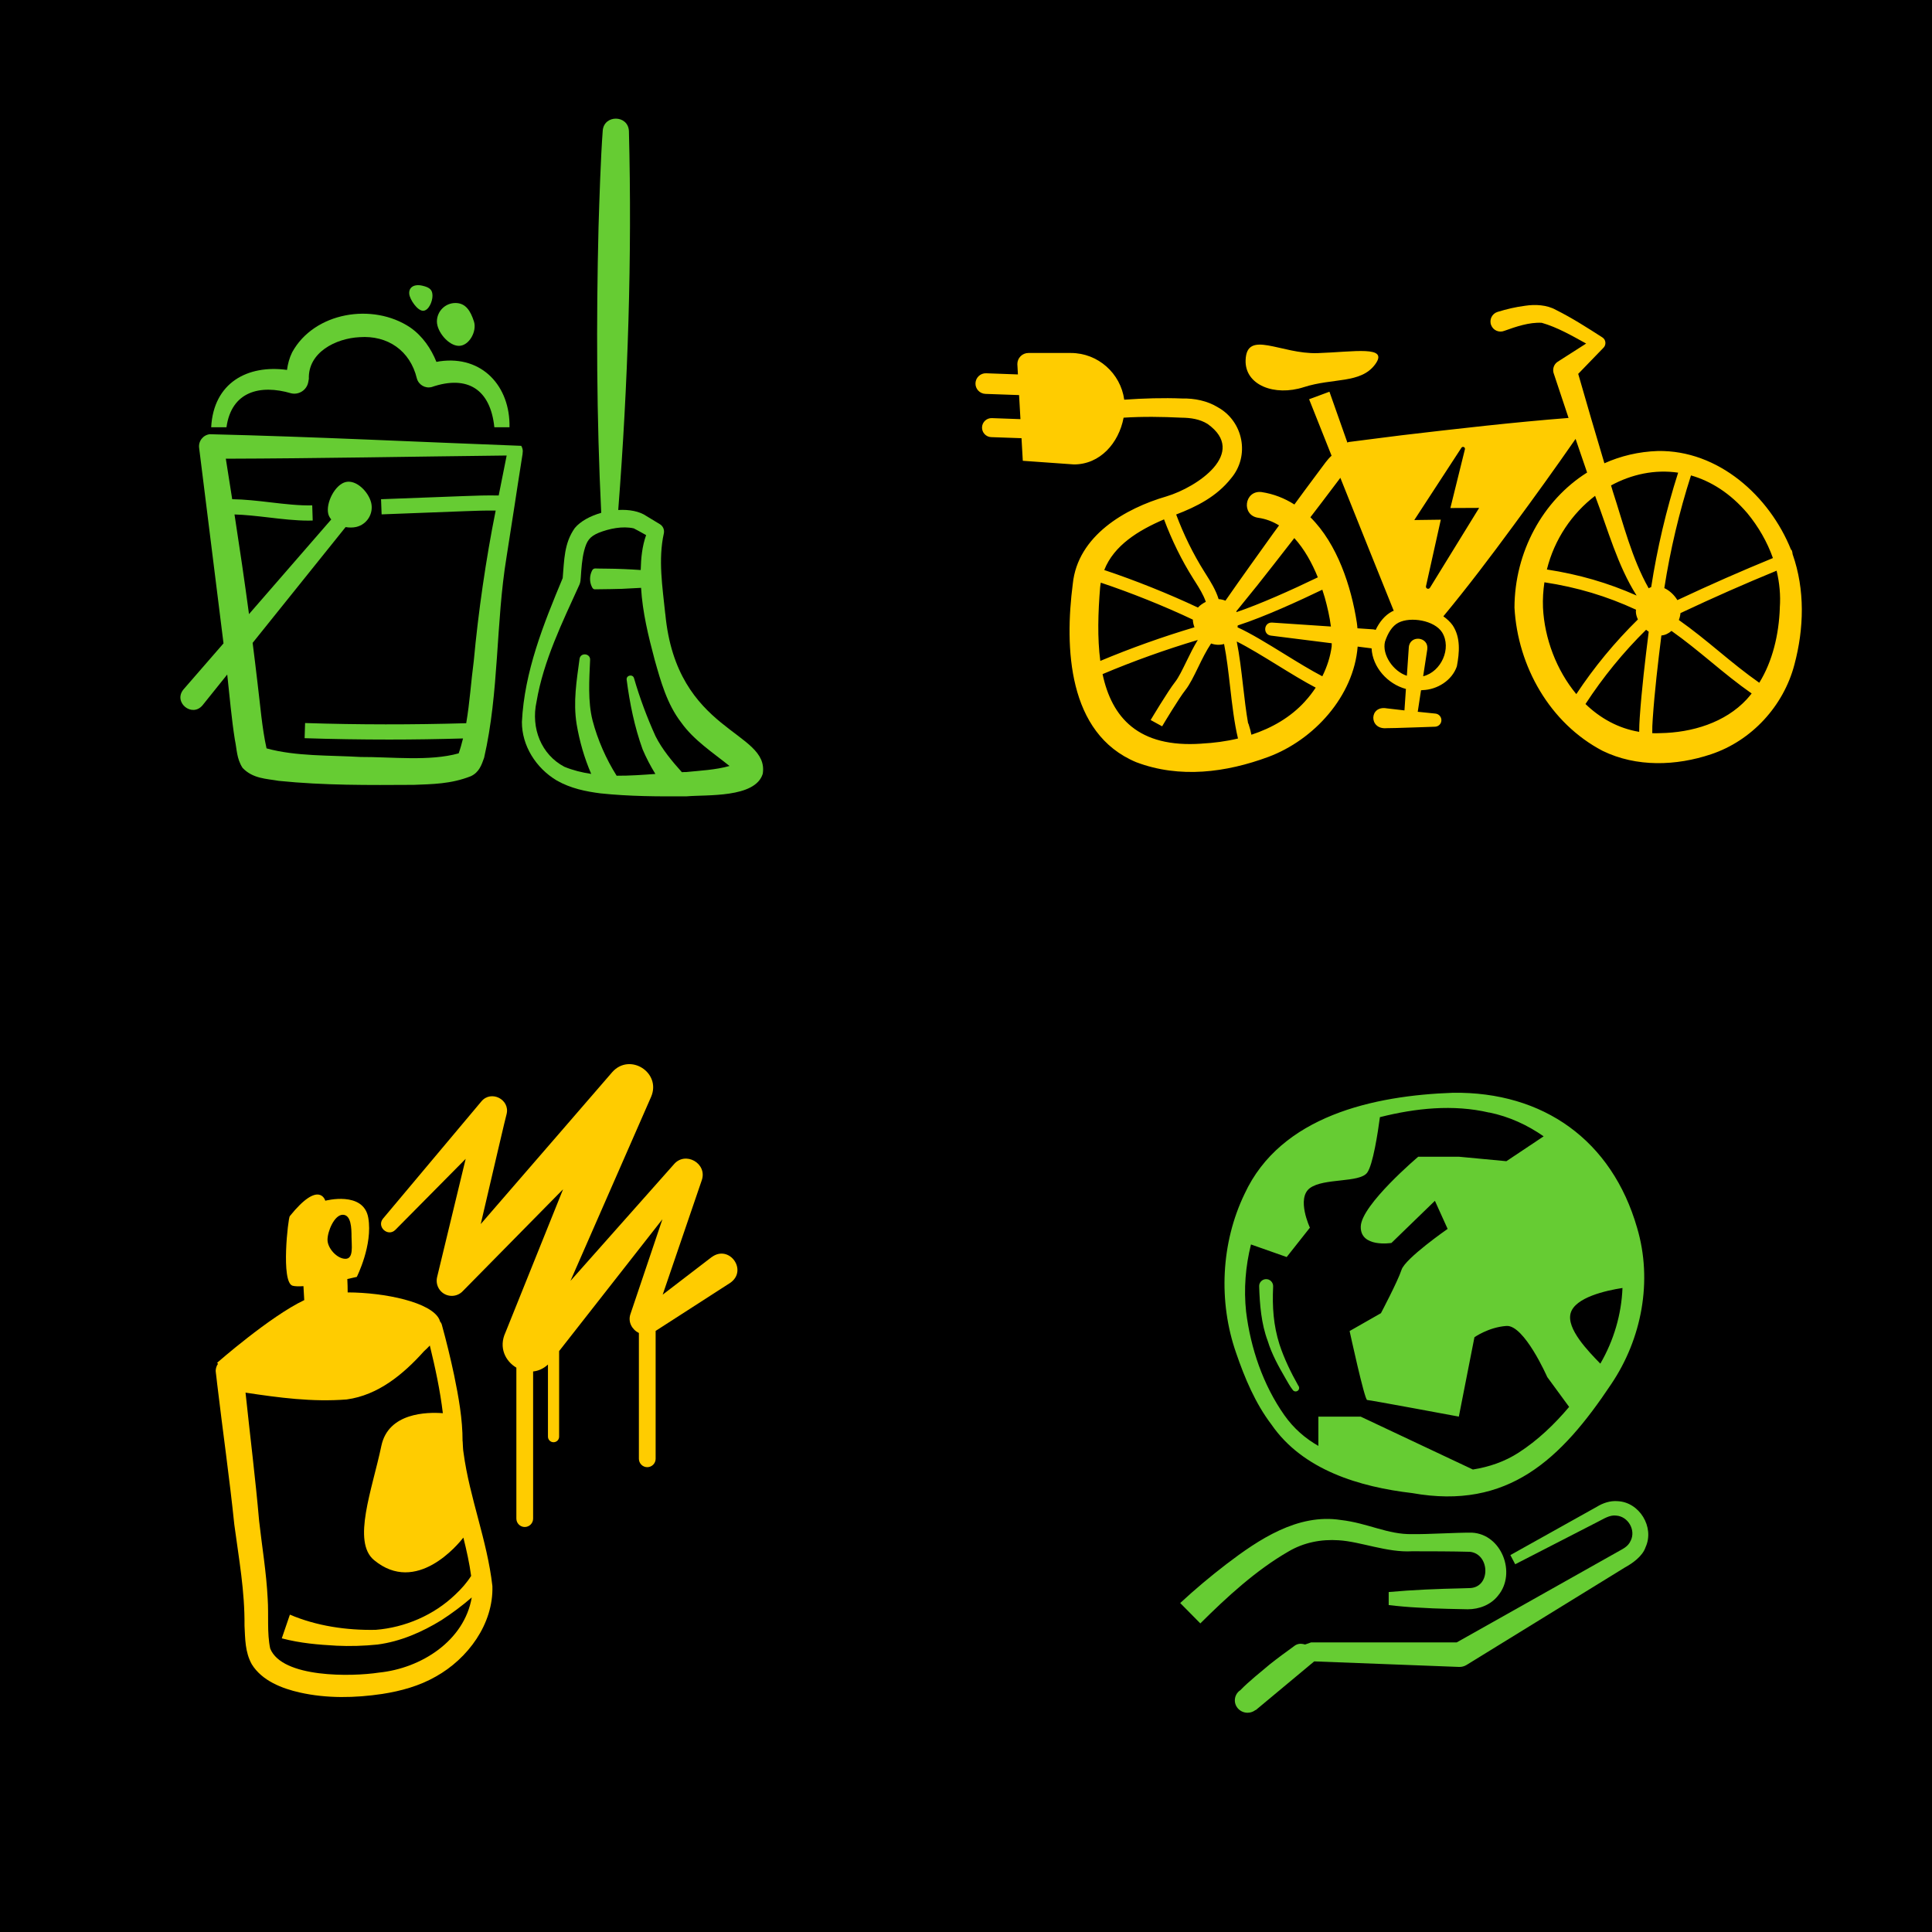
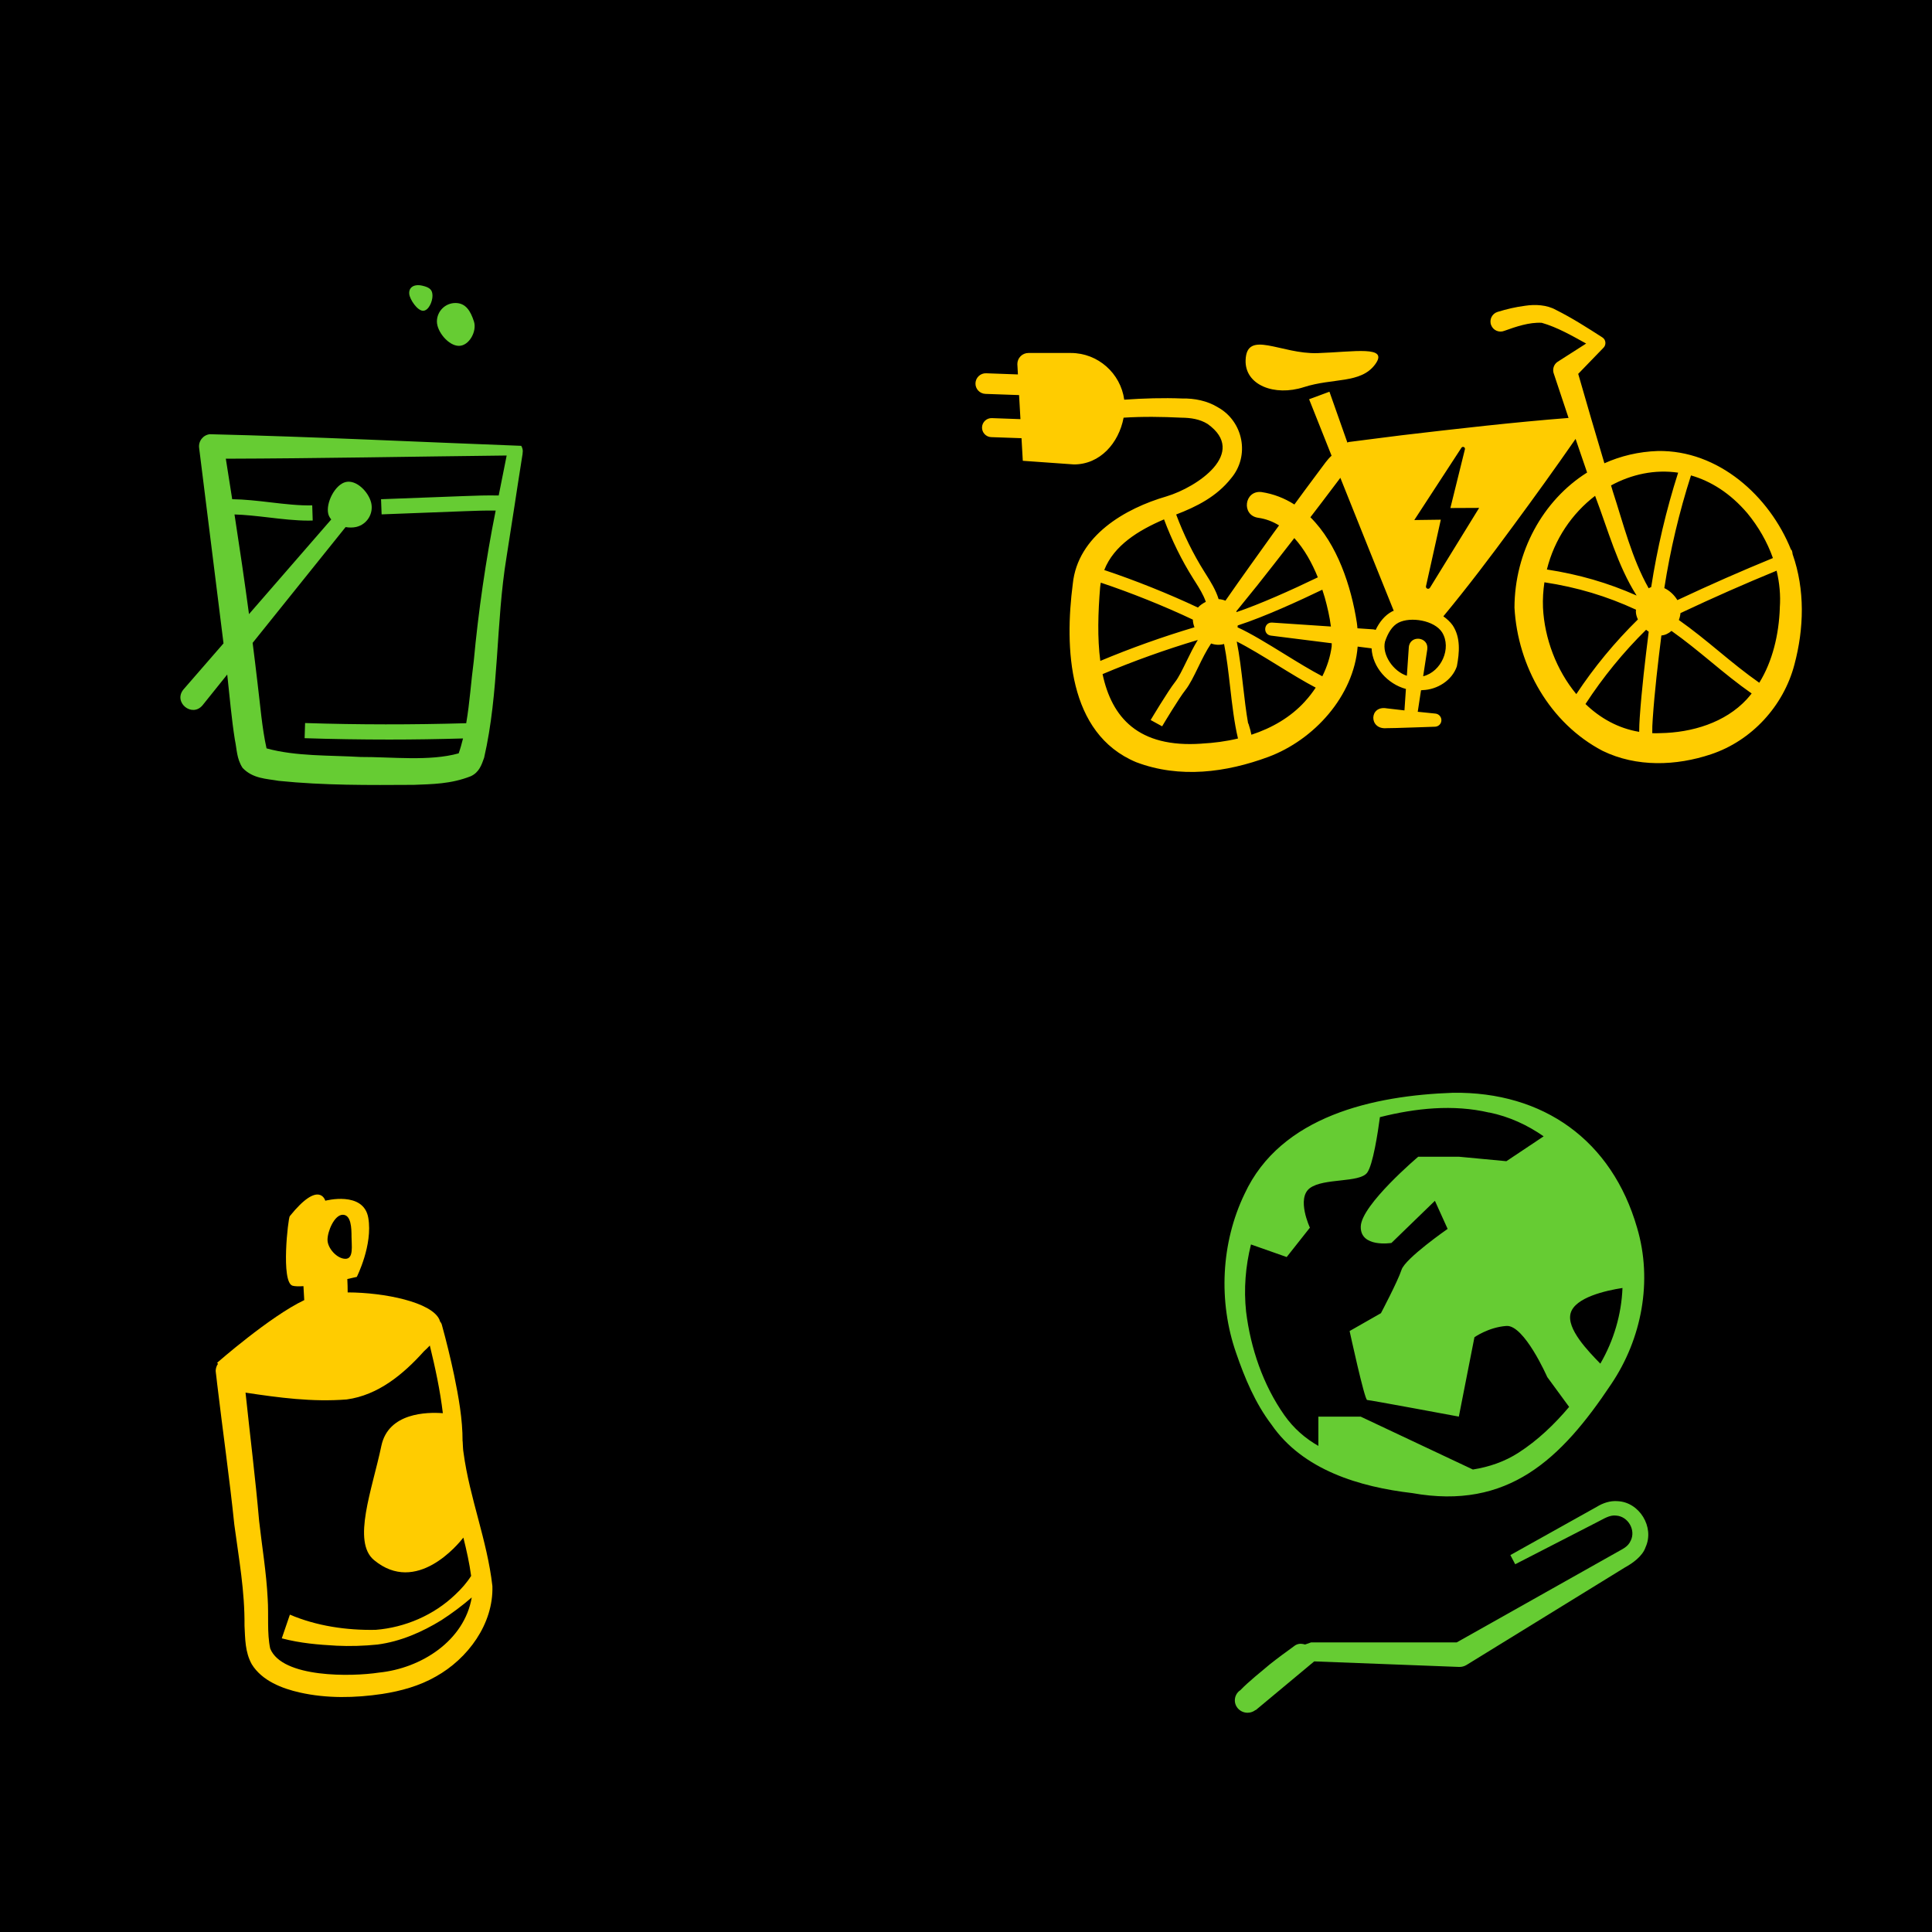
<svg xmlns="http://www.w3.org/2000/svg" id="Laag_1" data-name="Laag 1" viewBox="0 0 436 436">
  <defs>
    <style>
      .cls-1, .cls-2, .cls-3 {
        stroke-width: 0px;
      }

      .cls-2 {
        fill: #fc0;
      }

      .cls-3 {
        fill: #6c3;
      }
    </style>
  </defs>
  <rect class="cls-1" width="436" height="436" />
  <g>
    <path class="cls-3" d="m117.92,102.38c0-.07.03,0,.06-.57,0-.44-.16-.9-.36-1.2-22.95-.86-46.56-2.05-70.28-2.62-1.53.18-2.61,1.59-2.4,3.11,0,0,4.71,37.78,5.5,44.09l-9.02,10.38c-2.41,2.89,1.9,6.45,4.29,3.59,0,0,2.23-2.78,5.57-6.94.53,4.85.98,10.07,1.72,14.7.48,2.26.38,4.25,1.74,6.37,2.33,2.45,5.35,2.43,8.19,2.93,10.19,1.04,20.25.96,30.48.9,4.08-.17,8.3-.16,12.84-1.95,1.88-.88,2.42-2.53,3-4.16,3.41-14.83,2.61-30.36,5.05-45.24,0,0,1.85-11.87,1.85-11.87.3-1.89,1.07-7.12,1.38-8.92.09-.46.26-1.8.35-2.23l.06-.37Zm-14.56,67.97s.03-.03.05-.06c-.04.06-.07.1-.05.06Zm9.17-58.53c-2.6-.06-5.2.03-7.77.13l-18.77.71.13,3.42,18.82-.72c2.28-.09,4.61-.17,6.92-.14-2.21,10.97-3.94,23.04-4.94,33.91-.62,4.64-.91,9.44-1.71,14.08-12.08.35-24.3.35-36.36-.04l-.11,3.42c6.34.21,12.73.31,19.12.31,5.55,0,11.11-.09,16.63-.25-.28,1.13-.59,2.26-.98,3.36-6.54,1.84-15.11.79-22.16.82-6.95-.41-14.57-.11-21.2-1.94-1.03-4.56-1.45-10.09-2.03-14.7-.34-3.04-.73-6.07-1.11-9.11,7.43-9.25,16.55-20.61,20.98-26.13.81.14,1.65.14,2.4-.03,2.43-.57,3.94-3,3.38-5.43-.57-2.43-3.31-5.28-5.74-4.71-2.43.57-4.52,4.71-3.96,7.15.11.49.37.92.68,1.3l-18.56,21.36c-1.01-7.51-2.11-15-3.27-22.49,2.42.07,5.06.37,7.64.67,3.03.36,6.14.72,9.02.72.33,0,.66,0,.99-.02l-.11-3.42c-2.89.08-6.25-.31-9.5-.69-2.87-.34-5.82-.67-8.56-.7-.48-3.05-.96-6.1-1.44-9.14,20.85-.06,41.84-.48,63.38-.72-.54,2.67-1.26,6.26-1.8,9.02Z" />
-     <path class="cls-3" d="m51.11,96.42c1.12-8.09,7.59-9.73,14.6-7.66,1.77.41,3.54-.76,3.86-2.55,0,0,.13-.72.13-.72-.21-5.95,6.05-9.13,11.44-9.4,6.34-.46,11.42,3.04,12.93,9.3.39,1.45,1.89,2.34,3.36,1.95,8.1-2.78,13.25.55,14.13,9.08,0,0,3.42,0,3.42,0,.18-9.26-6.17-16.23-15.71-14.89l-.78.14c-1.2-2.99-3.13-5.84-5.93-7.78-8.43-5.64-21.67-3.46-26.63,5.62-.62,1.26-.98,2.61-1.16,3.97-8.89-1.22-16.58,2.88-17.11,12.94,0,0,3.42,0,3.42,0Z" />
-     <path class="cls-3" d="m150.13,138.54c-.62-6.03-1.64-12.28-.31-18.21.15-.78-.19-1.61-.91-2.04,0,0-3.01-1.82-3.01-1.82-1.6-1.11-3.94-1.52-6.38-1.38,2.2-28.35,3.14-57.11,2.41-85.52-.19-3.68-5.61-3.74-5.91-.1-.47,6.3-.75,15.45-.95,21.83-.53,21.37-.44,43.05.61,64.43-2.45.7-4.67,1.88-5.96,3.43-2.45,3.44-2.38,7.3-2.73,11.22v.07c-4.33,10.37-8.65,21.11-9.21,32.47-.02,5.35,3.15,10.4,7.85,13.21,3.15,1.8,6.59,2.49,9.87,2.91,6.58.69,12.9.71,19.47.67,4.53-.4,15.47.42,17.16-5.08,1.57-9.79-19.46-9.09-21.99-36.1Zm-23.13-8.13c.02-.08.05-.15.09-.22-.03.07-.06.15-.09.22,0,0,0,0,0,0Zm27.69,43.81c-.27,0-.54.02-.81.04-2.21-2.46-4.46-5.16-5.95-8.13-1.91-4.21-3.55-8.6-4.84-13.05-.25-1.02-1.8-.72-1.67.31.69,5.32,1.77,10.65,3.6,15.72.83,1.95,1.79,3.78,2.88,5.55-2.9.21-5.84.42-8.74.4,0-.01-.01-.02-.02-.03-2.36-3.73-4.28-8.1-5.41-12.42-1.1-4.3-.75-9.2-.56-13.68.09-1.5-2.15-1.74-2.38-.26-.66,4.95-1.47,9.67-.66,14.76.67,3.92,1.73,7.61,3.29,11.22-2.08-.31-4.12-.81-6.06-1.61-5.19-2.74-7.59-8.67-6.28-14.68,1.57-9.28,5.84-17.95,9.71-26.48.21-.52.25-1.08.28-1.61.13-1.92.28-4.18.76-6,.57-2.17,1.17-3.14,3.27-4.03,2.39-.95,5.39-1.57,7.92-1,.38.17,1.69.91,2.79,1.52-.91,2.57-1.15,5.18-1.22,7.88-2.55-.18-5.1-.29-7.66-.31l-1.67-.02c-.66.05-1.32-.28-1.67.5-.55,1.11-.6,2.48,0,3.67.28.55.56.53.84.51,0,0,.84-.01.84-.01,1.62-.03,3.4-.03,5.01-.09,1.46-.06,2.92-.14,4.39-.23.33,5.53,1.64,10.87,3.07,16.24,1.36,4.82,2.79,10.02,5.99,14.15,2.8,3.97,7.24,6.86,10.9,9.81-3.14.89-6.53,1.04-9.91,1.38Zm11.81-2.04c.1-.08.08-.05,0,0h0Z" />
    <path class="cls-3" d="m103.57,78.05c2.31,0,4.1-3.3,3.39-5.49-.78-2.42-1.87-4.18-4.18-4.18s-4.18,1.87-4.18,4.18,2.65,5.49,4.96,5.49Z" />
    <path class="cls-3" d="m95.47,70.13c1.27,0,2.13-2.09,2.13-3.36s-.49-1.89-2.3-2.3c-1.96-.44-3.1.45-2.94,1.89.14,1.26,1.84,3.77,3.11,3.77Z" />
  </g>
  <g>
-     <path class="cls-2" d="m294.23,87.37c6.61-2.13,12.83-.74,16.08-5.11,3.25-4.37-4.7-2.84-12.97-2.57-8.27.27-16.02-5.42-16.24,1.61-.18,5.61,6.53,8.2,13.13,6.07Z" />
+     <path class="cls-2" d="m294.23,87.37c6.61-2.13,12.83-.74,16.08-5.11,3.25-4.37-4.7-2.84-12.97-2.57-8.27.27-16.02-5.42-16.24,1.61-.18,5.61,6.53,8.2,13.13,6.07" />
    <path class="cls-2" d="m404.55,125.09s-.1-1.06-.36-1.03c-4.87-12.13-16.42-22.52-30.06-22.28-4.34.14-8.39,1.12-12.06,2.77-2.01-6.71-3.98-13.44-5.91-20.18,1.7-1.75,5.62-5.81,5.62-5.81.75-.65.68-1.88-.16-2.41-3.46-2.22-6.78-4.36-10.5-6.22-2.04-1.15-4.7-1.27-6.92-.93-2.17.28-4.16.75-6.24,1.39-1.25.38-1.93,1.76-1.45,2.98.45,1.19,1.8,1.77,2.98,1.29,2.65-.95,5.63-1.97,8.44-1.81,3.48.99,6.78,2.89,10.02,4.68-2.29,1.47-6.41,4.1-6.41,4.1-.92.58-1.28,1.78-.85,2.81,1.09,3.3,2.19,6.59,3.29,9.88-12.25.95-25.54,2.48-37.68,3.91-3.02.4-8.57,1.07-11.53,1.47-.24.01-.48.05-.7.18-1.44-4.05-2.81-7.94-4.05-11.48l-4.59,1.7c1.36,3.45,3.13,7.89,5.07,12.74-1,.9-1.71,2.02-2.52,3.07l-3.57,4.8s-1.03,1.4-2.3,3.14c-2.19-1.39-4.65-2.39-7.46-2.81-3.85-.4-4.56,5.25-.72,5.81,1.74.24,3.3.85,4.72,1.72-.77,1.05-1.31,1.79-1.31,1.79-3.1,4.35-7.29,10.14-10.79,15.2-.48-.2-1-.32-1.54-.35-.62-2.05-1.79-3.91-2.86-5.61l-.34-.54c-2.57-4.08-4.69-8.43-6.38-12.95,4.64-1.78,9.13-4.04,12.39-8.16,4.33-5.12,2.74-12.86-2.97-16.03-2.4-1.48-5.28-2.04-8.03-1.99-4.3-.17-8.73-.04-13.11.27-.81-5.93-5.91-10.54-12.05-10.54h-9.57c-1.38,0-2.5,1.12-2.5,2.5l.13,2.34-7.17-.26c-1.28-.05-2.36.96-2.41,2.24-.05,1.28.96,2.36,2.24,2.41l7.6.27.31,5.43-6.45-.23c-1.18-.04-2.18.89-2.22,2.07-.04,1.18.89,2.18,2.07,2.22l6.84.24.29,5.1,11.55.82c5.88,0,10.11-4.8,11.2-10.55,4.33-.28,8.7-.21,13.04,0,2.09.02,4.15.31,5.92,1.42,9.12,6.51-2.32,14.25-9.27,16.34-9.34,2.71-20.06,8.89-21.16,19.76-1.85,14.26-1.19,33.76,14.32,40.23,9.83,3.72,20.3,2.32,29.8-1.19,10.32-3.84,19.29-13.72,20.17-24.9l3.08.39s.04,0,.06,0c.22,4.28,3.61,8.05,7.75,9.17-.14,2.09-.27,3.94-.33,4.84-1.34-.15-3.03-.34-3.97-.46-4.01-.74-4.12,4.82-.08,4.47.48,0,1.74-.03,2.23-.04,1.88-.04,6.79-.23,8.73-.29.73-.03,1.35-.58,1.42-1.33.08-.82-.52-1.55-1.33-1.63,0,0-2.3-.23-4-.41l.74-4.86c.12-.01.24,0,.37-.03,3.26-.1,6.63-2.16,7.72-5.37.58-3.08.88-6.48-.94-9.24-.57-.8-1.3-1.46-2.11-2.04,5.48-6.62,10.66-13.46,15.74-20.38,4.79-6.49,9.5-13.03,14.1-19.66.85,2.53,1.73,5.06,2.6,7.59-10.04,6.31-16.36,17.99-16.39,30.49.73,13.26,8,26.1,19.89,32.32,7.66,3.73,16.6,3.41,24.5.76,9.17-3.07,16.34-10.9,18.78-20.21,2.19-8.19,2.41-16.91-.39-24.9Zm-121.06,7.33c2.13-2.68,5.46-6.94,8.6-10.99,2.27,2.48,4.01,5.65,5.31,8.86-6.08,2.94-13.14,6.08-18.34,7.84-.02-.05-.03-.11-.06-.17,1.5-1.85,2.99-3.7,4.49-5.55Zm-20.8-15.21c1.75,4.68,3.95,9.19,6.62,13.42l.35.55c.96,1.51,1.93,3.06,2.46,4.64-.67.33-1.29.76-1.78,1.29-6.52-3.08-14.28-6.19-21.14-8.47,2.18-5.57,7.74-8.97,13.49-11.43Zm-14.42,15.33c.03-.36.09-.7.15-1.05,6.76,2.25,14.38,5.31,20.77,8.34,0,0,0,0,0,0,.02.58.15,1.17.37,1.73-7.2,2.15-14.33,4.69-21.25,7.59-.69-5.18-.5-10.95-.04-16.61Zm22.9,35.28c-14.35,1-20.28-5.96-22.35-15.69,6.99-2.95,14.2-5.53,21.49-7.71-.94,1.53-1.78,3.23-2.57,4.86-.91,1.86-1.76,3.62-2.55,4.62-1.63,2.06-5.49,8.54-5.52,8.59l2.59,1.42c.26-.45,3.83-6.4,5.25-8.18.99-1.25,1.91-3.15,2.89-5.16.86-1.78,1.85-3.78,2.91-5.35.92.33,1.93.4,2.93.11.59,2.94.98,6.33,1.36,9.65.46,4.03.94,8.18,1.78,11.68-2.7.65-5.47,1.01-8.2,1.15Zm23.37-9.57c-3.26,3.61-7.52,6.05-12.13,7.56-.13-.66-.34-1.49-.68-2.54l-.06.02c-.48-2.71-.82-5.7-1.16-8.63-.39-3.38-.79-6.83-1.41-9.89,2.69,1.35,5.98,3.37,9.18,5.34,2.96,1.82,5.99,3.69,8.64,5.07-.72,1.08-1.51,2.12-2.39,3.07Zm5.99-12.41c-.31,2.35-1.05,4.64-2.12,6.78-2.57-1.34-5.61-3.2-8.57-5.03-3.7-2.28-7.53-4.64-10.56-6.02.02-.14.03-.28.04-.42,6.09-1.97,14.11-5.67,19.09-8.07.2.59.38,1.18.55,1.75.59,2.13,1.11,4.35,1.39,6.56-6.25-.42-13.27-.89-13.27-.89-1.89-.1-2.15,2.68-.28,2.94l13.74,1.73c0,.22,0,.44-.02.66Zm9.92-3.69c-.17-.06-.36-.1-.56-.12,0,0-1.42-.09-3.55-.24-.04-.43-.07-.85-.14-1.28-1.26-8.13-4.38-17.74-10.48-23.78.92-1.2,1.76-2.29,2.45-3.2l3.61-4.77c.23-.31.47-.62.7-.93,4.26,10.65,8.94,22.33,12.05,30.01-.1.04-.21.07-.31.11-1.74.9-2.94,2.48-3.77,4.2Zm10.72,10.45l.93-6.07c.37-2.86-3.92-3.32-4.17-.46,0,0-.21,3.08-.44,6.43-3.09-.99-5.66-4.78-4.93-7.71.63-1.87,1.58-3.52,3.04-4.27,2.74-1.4,8.09-.54,9.84,2.18,2.22,3.59-.21,8.92-4.26,9.91Zm1.53-19.96c-.29.47-1.01.18-.89-.36l3.34-15-5.98.08,10.63-16.31c.27-.41.91-.13.79.34l-3.28,13.26,6.49-.03-11.09,18.01Zm71.62-16.83c2.5,3.03,4.49,6.48,5.78,10.13-7.3,3-13.89,5.89-21.56,9.49-.69-1.15-1.77-2.16-2.95-2.71,1.34-8.6,3.36-17.14,6.02-25.43,4.48,1.28,8.86,4.01,12.71,8.52Zm-34.35-3.92c.03.08.05.15.08.23,2.82,7.4,4.98,15.51,9.29,22.28-6.46-2.87-13.04-4.77-20.25-5.88,1.7-6.86,5.71-12.68,10.89-16.63Zm-11.76,25.24c-.08-1.96.05-3.87.32-5.72,7.39,1.12,14.08,3.13,20.67,6.18,0,.16-.04.31-.03.47.02.58.19,1.16.46,1.73-5.21,5.12-9.87,10.76-13.9,16.85-4.49-5.4-7.18-12.58-7.52-19.51Zm21.83,24.85c-.07,1.07-.12,2.13-.12,3.18-4.7-.78-8.79-3.07-12.12-6.28,3.95-6.06,8.53-11.68,13.68-16.76.19.16.38.31.59.44-.8,6.38-1.58,12.92-2.03,19.42Zm2.02-29.22c-3.82-6.78-5.69-14.51-8.11-21.92-.13-.43-.25-.86-.38-1.29,4.65-2.53,9.9-3.65,15.14-2.88-2.69,8.41-4.73,17.09-6.08,25.82-.2.07-.38.16-.57.27Zm22.11,25.08c-4.86,5.23-12.31,7.5-19.52,7.61-.6.03-1.19.03-1.78.01-.02-1.06.03-2.16.11-3.27.43-6.26,1.18-12.59,1.95-18.78.84-.07,1.62-.45,2.28-1.03,3.04,2.14,5.99,4.56,8.87,6.93,2.97,2.46,6.03,4.96,9.22,7.19-.37.45-.73.92-1.13,1.34Zm7.49-20.66c-.21,6.02-1.65,12.07-4.64,16.9-3.11-2.17-6.13-4.64-9.06-7.06-2.93-2.42-5.95-4.89-9.09-7.1.2-.51.32-1.04.37-1.56,7.76-3.65,14.38-6.56,21.69-9.57.66,2.74.93,5.56.72,8.39Z" />
  </g>
  <g>
    <path class="cls-2" d="m104.39,325.27c.02-5.02-.92-10.13-1.9-14.9-.82-3.86-1.74-7.65-2.79-11.45-.07-.26-.22-.49-.4-.71-.04-.14-.08-.28-.14-.42-1.77-3.93-12.4-6.11-20.7-6.13,0-1.04-.03-2.07-.08-3.02,1.28-.28,2.14-.48,2.14-.48,0,0,3.65-7.19,2.59-13.33s-9.7-3.86-9.7-3.86c0,0-1.32-4.84-8.02,3.49-.37.46-2.04,14.9.63,15.69.52.15,1.4.17,2.46.1.04.98.1,2.05.18,3.15-7.75,3.68-19.65,14.13-19.65,14.13.06.1.12.18.18.28-.37.43-.61,1.31-.48,1.88v.09s.05.36.05.36c.02.33.24,1.88.25,2.17,1.24,10.46,2.79,21.3,3.87,31.77,1.04,7.78,2.37,14.96,2.3,22.81.16,2.93.1,5.92,1.64,8.69,2.32,3.76,6.89,5.48,10.82,6.37,6.14,1.38,12.48,1.24,18.61.33,4.2-.65,8.39-1.8,12.11-3.93,7.21-4.02,13.03-11.87,12.76-20.42-1.19-10.41-5.14-19.86-6.51-30.08-.14-.73-.15-1.87-.2-2.59Zm-27.03-51.13c1.9,0,1.97,3.06,1.97,4.97s.53,4.97-1.37,4.97-4.05-2.38-4.05-4.29,1.54-5.65,3.45-5.65Zm-1.44,97.25c2.98.15,6.28.05,9.26-.26,5.18-.68,10.05-2.8,14.45-5.51,2.44-1.59,4.68-3.26,6.83-5.12-1.68,9.8-11.42,16-20.94,16.96-6.12.94-21.83,1.25-24.54-5.42-.75-3.49-.32-7.51-.57-11.25-.29-5.87-1.28-11.77-1.93-17.53-.83-9.57-2.06-19.36-3.07-28.98,7.54,1.14,15.06,2.15,22.82,1.54,7.1-.96,12.77-5.66,17.47-10.9.47-.42.9-.84,1.3-1.27,1.23,5.03,2.33,10.16,2.94,15.27-3.56-.27-12.3-.15-13.88,7.38-2.08,9.91-6.65,21.62-1.65,25.77,9.57,7.94,19.01-3.6,20.16-5.08.72,2.89,1.37,5.78,1.75,8.65-.92,1.47-2.21,2.95-3.56,4.2-4.83,4.65-11.37,7.45-17.98,7.97-6.55.13-13.33-.86-19.36-3.43l-1.83,5.35c4.22,1.11,8.23,1.43,12.35,1.66Z" />
-     <path class="cls-2" d="m160.63,283.67s-6.39,4.91-11.08,8.5c3.12-9.14,8.82-25.82,8.82-25.82,1.32-3.8-3.74-6.68-6.33-3.55l-23.3,26.26c7.32-16.7,18.2-41.54,18.2-41.54,2.35-5.47-4.82-10.05-8.79-5.55,0,.03-18.23,21.06-29.66,34.27,2.58-11.05,5.78-24.82,5.84-24.84.79-3.28-3.5-5.47-5.69-2.85l-22.2,26.45c-1.52,1.85,1.12,4.22,2.79,2.54l15.86-16.02-6.45,26.7c-.27,1.13.04,2.37.92,3.24,1.37,1.36,3.61,1.3,4.92-.13l22.59-22.94c-6.2,15.41-13.01,32.34-13.01,32.34-1.56,3.36-.02,6.44,2.47,7.91v34.07c0,1.04.85,1.89,1.89,1.89s1.89-.85,1.89-1.89v-33.21c1.17-.12,2.33-.62,3.35-1.56v16.27c0,.7.56,1.26,1.26,1.26s1.26-.56,1.26-1.26v-19.31l23.31-29.75c-3.12,9.24-7.2,21.35-7.2,21.35-.66,1.83.37,3.58,1.89,4.32v28.39c0,1.04.85,1.89,1.89,1.89s1.89-.85,1.89-1.89v-28.86c1.2-.77,16.81-10.83,16.81-10.83,4.06-2.79-.16-8.72-4.12-5.85Z" />
  </g>
  <g>
-     <path class="cls-3" d="m302.14,347.6c4.87.29,10.93,2.81,16.52,2.48,3.67,0,9.41.01,13.07.12,4.58.49,4.75,8.2-.19,8.19-.37.02-1.18.04-1.55.05-5.51.12-11.11.34-16.6.84v2.94c2.21.26,4.43.46,6.64.57,1.65.12,4.98.25,6.64.28.86.02,3.76.08,4.57.1,2.57,0,5.22-1,6.86-3.12,4.16-5.03.78-13.83-5.92-14.17-3.95-.03-9.57.38-13.51.33-5.52.11-9.98-2.49-16.09-3.19-9.74-1.51-18.55,4.42-25.84,9.98-3.61,2.77-7.02,5.63-10.4,8.76l4.54,4.6c5.96-5.93,12.6-12.03,19.86-16.21,3.45-2.05,7.42-2.83,11.4-2.55Z" />
    <path class="cls-3" d="m365.03,338.77c-1.67-.13-3.3.42-4.7,1.29l-1.15.64-18.33,10.24,1.09,2.07,18.68-9.6c1.26-.62,2.65-1.59,4.13-1.38,2.67.19,4.45,3.27,3.26,5.65-.63,1.42-1.76,1.83-3.19,2.66l-36.09,20.31h-32.87l-1.34.47c-1.26-.37-1.96-.05-2.55.42-1.75,1.26-3.72,2.71-5.39,4.04-1.94,1.63-4.9,4-6.65,5.83-.76.5-1.26,1.35-1.26,2.31,0,1.55,1.29,2.8,2.88,2.8.68,0,1.3-.24,1.8-.63l.03.04,13.2-11,32.69,1.25c.57.02,1.16-.12,1.68-.44,0-.01,35.79-22.03,35.8-22.04,1.62-.88,3.93-2.49,4.61-4.54,2.08-4.54-1.41-10.22-6.36-10.39Z" />
    <path class="cls-3" d="m286.93,321.48c7.1,10.3,19.95,14.09,31.77,15.47,21.64,3.87,33.63-7.66,44.9-24.58,6.91-10.23,9.4-23.33,5.85-35.28-5.69-19.75-21.15-30.76-41.57-30.48-17.74.63-38.85,5.14-47.03,22.85-5.31,11.03-5.93,24.3-1.89,35.87,1.95,5.69,4.32,11.34,7.97,16.15Zm74.22-13.74c-2.74-2.82-7.68-7.88-6.7-11.39.99-3.56,7.96-5.11,11.7-5.69-.23,5.96-1.96,11.84-5,17.08Zm-25.07-56.68c4.49.92,8.61,2.82,12.28,5.38l-8.41,5.61-10.73-1.01h-9.16s-12.79,10.81-12.97,15.71c-.18,4.9,6.92,3.75,6.92,3.75l9.81-9.51,2.87,6.34s-9.55,6.63-10.4,9.22c-.84,2.59-4.65,9.8-4.65,9.8l-7.07,4.03s3.37,15.56,3.96,15.56,20.69,3.75,20.69,3.75l3.52-17.91s3.17-2.26,7.21-2.55c4.03-.29,9.22,11.53,9.22,11.53l4.94,6.74c-3.34,3.96-7.11,7.56-11.4,10.32-3.18,2.06-6.68,3.23-10.32,3.81l-25.31-11.93h-9.56v6.6c-2.94-1.68-5.56-3.92-7.69-6.95-4.8-6.83-7.6-15.09-8.62-23.34-.55-5.12-.13-10.23,1.1-15.17l8.06,2.84,5.24-6.63s-3.11-6.63,0-8.93c3.11-2.31,11.17-1.15,12.91-3.46,1.32-1.75,2.43-9.1,2.89-12.55,8.06-2.03,16.54-2.93,24.66-1.03Z" />
-     <path class="cls-3" d="m288.74,303.39c-1.37-4.34-1.64-8.47-1.43-13,.08-.95-.7-1.78-1.66-1.72-.87.05-1.54.79-1.49,1.65.12,4.06.48,8.45,1.93,12.29.91,2.99,2.43,5.72,3.98,8.4.53.9.98,1.78,1.7,2.7.25.32.71.4,1.06.17.42-.27.45-.85.14-1.21-1.62-2.86-3.2-6.13-4.23-9.28Z" />
  </g>
</svg>